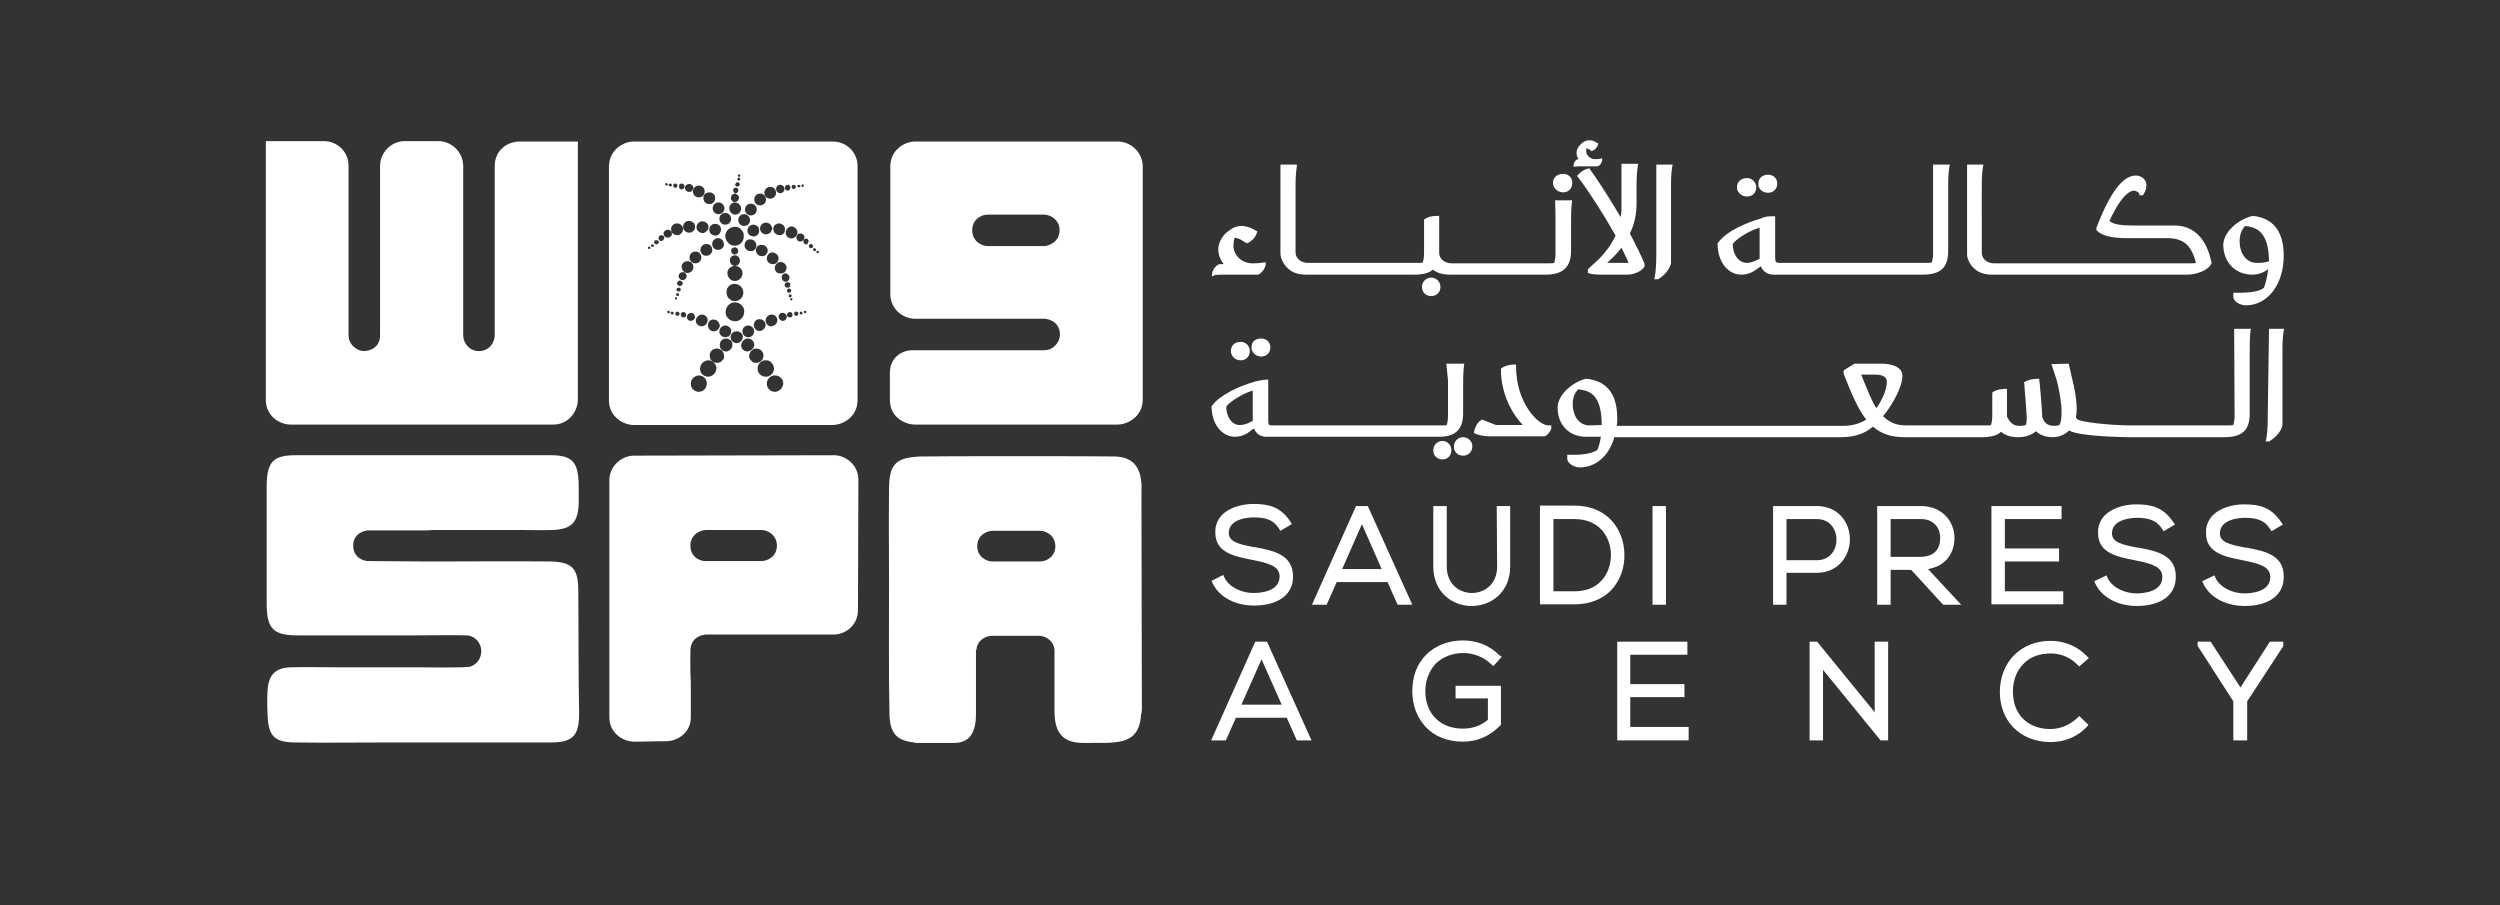
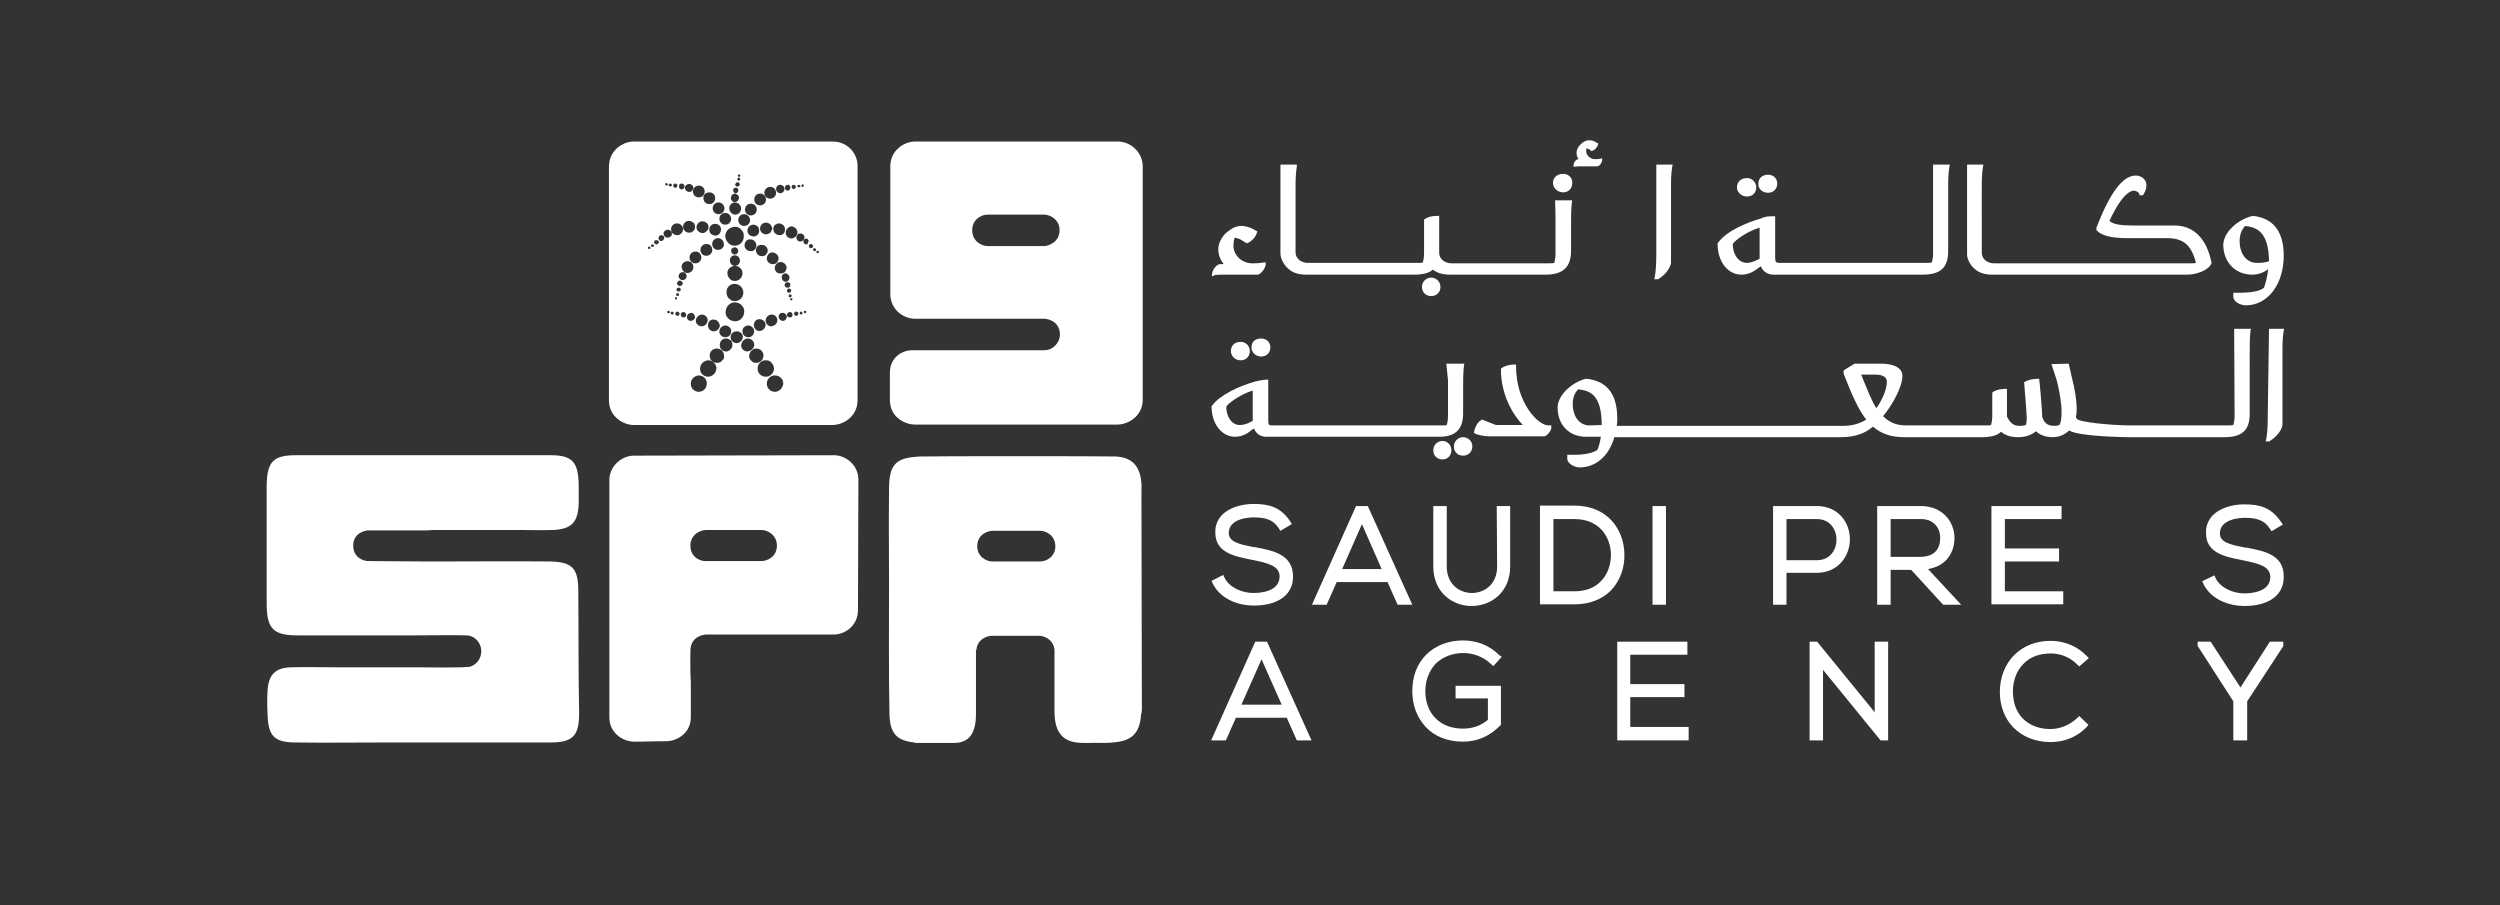
<svg xmlns="http://www.w3.org/2000/svg" version="1.1" id="Layer_1" x="0px" y="0px" viewBox="0 0 595.3 215.5" style="enable-background:new 0 0 595.3 215.5;" xml:space="preserve">
  <rect x="0" y="0" width="595.3" height="215.5" fill="#333333" stroke="none" />
  <style type="text/css">
	.st0{fill:#FFFFFF;}
</style>
  <g>
    <path class="st0" d="M293.1,83.6c0,1.2,1,2.2,2.3,2.2c1.3,0,2.2-0.9,2.2-2.2c0-1.2-0.9-2.2-2.2-2.2C294,81.4,293.1,82.3,293.1,83.6   z" />
    <path class="st0" d="M298,82.7c0,1.2,1,2.2,2.3,2.2c1.3,0,2.2-0.9,2.2-2.2c0-1.2-0.9-2.1-2.2-2.1C298.9,80.6,298,81.4,298,82.7z" />
    <path class="st0" d="M348.4,98.4v-6.3c0-1.5,0-3.3,0.2-5.1l0.1-0.4h-4.3l0.4,4v8.3c0,1-0.1,1.6-0.3,2.3c-0.2,0.1-0.6,0.1-1.5,0.1   h-40c-0.9,0-1-0.1-1-1.3v-9.6h-0.4c-1,0-2.8,0.5-2.9,0.5c-3.5,1-8.2,3.1-10.1,5.7l-0.1,0.1v0.1c0,4.1,2.4,7.2,5.6,7.2   c2,0,3.3-1.1,3.8-1.5l0.7-0.5c0.4,1.2,1.5,2,2.9,2h40.9C346.5,104.1,348.4,102.3,348.4,98.4z M298.3,93v7.2c-0.8,0.5-1.9,1-3.1,1   c-2.1,0-3.2-2.3-3.2-4.3C292.2,96.2,295.3,93.9,298.3,93z" />
    <path class="st0" d="M343.5,105c-1.2,0-2.2,0.9-2.2,2.2c0,1.3,0.9,2.2,2.2,2.2c1.2,0,2.1-0.9,2.1-2.2   C345.6,106,344.7,105,343.5,105z" />
    <path class="st0" d="M348.4,104.1c-1.2,0-2.2,1-2.2,2.2c0,1.3,0.9,2.2,2.2,2.2c1.2,0,2.2-0.9,2.2-2.2   C350.6,105.1,349.6,104.1,348.4,104.1z" />
    <path class="st0" d="M361,87.2v-0.4h-0.4c-1.1,0-2.3,0.3-3.1,0.9l-0.1,0.1v0.2c0,5.8,2.7,10.6,5.2,13.2h-6.4l-3.3-1.3l-0.1,0.1   c-0.8,0.3-1.6,1.6-1.8,2.9l0,0.2l0.2,0.1c0.7,0.4,2.2,0.7,3.7,0.7h12.8l0.1,0c0.8-0.3,1.5-1.3,1.6-2v-0.6h-0.7   C366.3,101.3,361,96,361,87.2z" />
    <path class="st0" d="M532.1,99c0,0.9-0.1,1.5-0.3,2.2c-0.4,0.1-1.2,0.1-1.5,0.1H507c-3.5,0-12-0.7-12.5-1.6l-0.2-0.5   c0.2-0.6,0.2-1.3,0.2-2.1c0-1.5-0.4-4.4-1.1-7l-0.8-3.5l-4.1,0.1l1.2,3.7l0.3,1.2c0.4,1.6,0.9,4.6,0.9,6.2c0,2.3-0.2,2.8-0.5,3.4   c-0.5,0.2-1,0.2-1.2,0.2c-1.3,0-2.1-0.4-2.6-1.4l-0.3-0.7c0-1.2-0.6-8.4-0.7-8.7l0-0.4l-0.4,0c-1.2,0-2.3,0.3-3,0.7L482,91l0,0.2   c0,0.1,0.6,7.2,0.6,8.2c0,0.4,0,1.3-0.2,1.8c-0.3,0.1-0.8,0.2-1.5,0.2c-1.2,0-2.1-0.4-3-2.2l0-6.6h-0.4c-0.6,0-2.1,0.1-3,0.8   l-0.1,0.1v5.4c0,0.9-0.1,1.6-0.3,2.3c-0.2,0.1-0.7,0.1-1.5,0.1h-18.7c-2.3,0-4-0.7-5.5-2.2c2.3-2.8,4.6-7,4.6-9.6   c0-1.8-1.9-2.9-5-2.9h-6.4l-2.6,1.6v0.6l0,0.2c2,5.1,3.6,8.7,5.4,10.9c-1.4,0.9-3.3,1.5-5.3,1.5h-54.1c0.1-0.7,0.1-1.2,0.1-1.8   c0-5.8-2.5-8.9-7.3-9.4l-0.1,0l-0.1,0c-3.2,0.8-6.7,3.8-6.7,6.9c0,4.1,2.8,6.9,6.7,6.9h3.6c-0.2,1.3-0.5,2.4-0.8,3.1   c-0.9,0.7-2.9,1.2-5.5,1.2h-1.7v0.9c0,1.2,1.7,2.1,3,2.1c3.8,0,7-2.8,8.2-7.2h54c3.1,0,5.6-0.8,7.6-2.5c2,1.7,4.3,2.5,7.4,2.5h18.5   c2.2,0,3.7-0.4,4.6-1.3c1,0.9,2.3,1.3,4.1,1.3c1.7,0,3.1-0.5,4.2-1.4c1,0.9,2.3,1.4,4,1.4c1.5,0,2.9-0.6,3.9-1.6   c2.4,1.5,13.9,1.6,14,1.6h23c4.2,0,6-1.7,6-5.5V83.8c0-1.6,0-3.3,0.2-5.1l0.1-0.4h-4L532.1,99z M446.5,89.2c1.9,0,2.8,0.6,2.8,1.7   c0,1.7-1,4.2-2.5,6.3c-1.1-1.7-2.1-4.3-3.3-7.2l-0.3-0.8L446.5,89.2L446.5,89.2z M381.4,101.2L381.4,101.2l-2.9,0.1   c-2.4,0-4-2.1-4-5.1c0-1.4,0.4-2.6,1.3-3.5C378.6,93,381.4,94,381.4,101.2z" />
    <path class="st0" d="M540.3,78.2L540,99c0,2.4-0.1,4.4-0.4,5.7l-0.1,0.4h0.9l0.1-0.1c1.2-0.7,2.8-2.3,3-3.8V83.8   c0-1.6,0-3.3,0.3-5.1l0.1-0.4H540.3z" />
    <path class="st0" d="M290.9,65.4h8.5c0.9,0,2-1.7,2-2.5v-0.4l-0.4,0c0,0-1.4,0.2-2.2,0.2H298c-2.4-0.1-4.3-2-4.3-4.2   c0-0.6,0.1-1.3,0.3-1.9c0.8,0.1,1.4,0.4,2,0.8l0.8,0.5l0.2,0c0.9-0.3,2-1.4,2.3-2.5l0.1-0.3l-1.1-0.6c-1-0.5-2-0.7-2.7-0.7   c-1.1,0-1.9,0.4-2.5,0.8l-0.4,0.3c-1.5,0.9-2.6,2.8-2.6,4.5c0,1.3,0.5,2.5,1.3,3.5h-0.9c-0.8,0-1.9,1.4-1.9,2.5v0.4l0.4-0.1   C288.8,65.5,289.8,65.4,290.9,65.4z" />
    <path class="st0" d="M306.9,64.1c1,0.9,2.4,1.3,4.2,1.3h25.6c2.2,0,3.6-0.4,4.5-1.2c1,0.8,2.3,1.2,4.2,1.2H368   c4.2,0,6.1-1.8,6.1-5.7v-6.4c0-1.5,0-3.4,0.2-5.2l0.1-0.4h-4.1l0.1,4v8.5c0,1-0.1,1.7-0.3,2.4c-0.3,0.1-0.8,0.1-1.5,0.1h-23   c-0.9,0-2.8-0.5-2.9-2.5v-8.8h-0.4c-1.4,0-2.4,0.3-3.1,0.8l-0.1,0.1v7.8c0,1-0.1,1.7-0.3,2.4c-0.3,0.1-0.8,0.1-1.5,0.1h-25.9   c-0.9,0-2.8-0.5-2.9-2.5V44.8c0-1.6,0-3.4,0.3-5.2l0-0.4h-3.9l0,21.1C304.9,62.4,306.8,64.1,306.9,64.1z" />
    <path class="st0" d="M338.6,68.3c0,1.3,0.9,2.2,2.2,2.2c1.3,0,2.2-0.9,2.2-2.2c0-1.2-1-2.2-2.2-2.2   C339.6,66.1,338.6,67.1,338.6,68.3z" />
    <path class="st0" d="M372.2,45.8c1.3,0,2.2-0.9,2.2-2.3c0-1.2-0.9-2.1-2.2-2.1c-1.4,0-2.4,0.9-2.4,2.1   C369.8,44.8,370.9,45.8,372.2,45.8z" />
    <path class="st0" d="M376,39.6h4.3c0.6,0,1.2-0.9,1.2-1.5v-0.4l-0.4,0.1c0,0-0.7,0.1-1,0.1h-0.3c-1.1,0-2.1-0.9-2.1-1.9   c0-0.2,0-0.5,0.1-0.7c0.3,0.1,0.5,0.2,0.7,0.3l0.5,0.4l0.2-0.1c0.6-0.2,1.1-0.8,1.3-1.4l0.1-0.3l-0.7-0.4c-0.5-0.3-1-0.4-1.5-0.4   c-0.5,0-1,0.2-1.3,0.4l-0.3,0.2c-0.8,0.6-1.4,1.5-1.4,2.4c0,0.6,0.2,1.1,0.5,1.5h-0.1c-0.5,0-1.1,0.8-1.1,1.4v0.4l0.4,0   C375,39.7,375.5,39.6,376,39.6z" />
-     <path class="st0" d="M387.6,65.4c1.7,0,3.7-1.1,4-2l0-0.4l0-0.2c-0.8-1.9-1.9-4.2-3.5-7.2c1.1-2.2,1.6-4.6,1.6-7.3v-4.8   c0-1.2,0.1-2.8,0.3-4l0.1-0.5h-4l0,10.3c0,0.8,0,1.6-0.2,2.4c-2.4-4.1-5-8.2-7.3-11.4l-0.1-0.2l-0.2,0c-1,0.2-1.8,0.7-2.6,1.6   l-0.2,0.2l0.2,0.2c2.8,3.7,6.2,9,9,14c-1,2.1-2.4,4.1-4.4,6l-2.2,2V65l0.3,0.1c1,0.3,2.1,0.3,3.7,0.3H387.6z M382.7,62.6   c1.3-1.2,2.5-2.4,3.4-3.6c0.7,1.3,1.2,2.5,1.7,3.6h-4.5C383.1,62.6,382.9,62.6,382.7,62.6z" />
    <path class="st0" d="M394.8,66.5c1.3-0.7,2.8-2.3,3.1-3.8V44.8c0-1.6,0-3.4,0.3-5.2l0.1-0.4h-3.9l0,21.1c0,2.3-0.1,4.4-0.4,5.8   l-0.1,0.4L394.8,66.5L394.8,66.5z" />
    <path class="st0" d="M414.7,65.4c1.8,0,3.1-0.9,3.9-1.5l0.7-0.5c0.4,1.2,1.6,2,3,2h35.5c4.3,0,6.1-1.7,6.1-5.6v-15   c0-1.6,0-3.4,0.3-5.2l0.1-0.4h-4l0,21.1c0,0.9-0.1,1.5-0.3,2.2c-0.4,0.1-1.2,0.1-1.5,0.1h-34.7c-0.9,0-1.1-0.2-1.1-1.3v-9.8h-0.4   c-1,0-2,0-2.9,0.5c-3.6,1-8.4,3.1-10.3,5.8L409,58v0.1C409,62.3,411.4,65.4,414.7,65.4z M412.6,58.2c0.2-0.8,3.4-3.1,6.4-4v7.4   c-0.8,0.4-1.9,1-3.1,1C413.7,62.5,412.6,60.2,412.6,58.2z" />
    <path class="st0" d="M421,45.9c1.3,0,2.2-0.9,2.2-2.2c0-1.2-0.9-2.1-2.2-2.1c-1.4,0-2.3,0.9-2.3,2.1   C418.6,44.9,419.6,45.9,421,45.9z" />
    <path class="st0" d="M416,46.8c1.3,0,2.2-0.9,2.2-2.2c0-1.2-1-2.2-2.2-2.2c-1.4,0-2.4,0.9-2.4,2.2C413.6,45.8,414.7,46.8,416,46.8z   " />
    <path class="st0" d="M470.3,64.1c1,0.9,2.4,1.3,4.2,1.3h46.3c2.3,0,5.2-1.1,5.8-2.7l0-0.1l0-0.1c-1.5-7.3-5.7-8.8-8.8-8.8h-9.4   c-3.3,0-5.1-0.2-6.1-1.1c3.1-6.7,5.2-7.2,5.8-7.2c0.6,0,1.2,0.4,1.3,0.8l0.1,0.3h0.8l0.1-0.2c0.5-0.8,0.7-1.4,0.7-2.3   c0-1.2-1.2-2.2-2.5-2.2c-3.1,0-6.1,3.9-9.4,12.4l0,0.6l0.1,0.1c1.1,1.2,3.5,1.8,7,1.8h9.6c4,0,5.9,1.6,7,5.9   c-0.3,0.1-0.6,0.1-1.1,0.1h-47c-1,0-2.8-0.5-2.9-2.5V44.8c0-1.6,0-3.4,0.3-5.2l0.1-0.4h-3.9v0.4c0,0,0,2.2,0,3.7v17.1   C468.3,62.4,470.2,64.1,470.3,64.1z" />
    <path class="st0" d="M536.3,65.4c1.3,0,2.6-0.4,3.8-1.3c-0.2,1.7-0.6,3.4-1,4.4c-0.9,0.8-2.9,1.2-5.6,1.2h-1.7v0.9   c0,1.3,1.7,2.1,3,2.1c5.2,0,9-5,9-11.8c0-5.8-2.5-9-7.4-9.5l-0.1,0l-0.2,0.1c-3.2,0.8-6.7,3.8-6.7,6.9   C529.5,62.5,532.3,65.4,536.3,65.4z M533.3,57.4c0-1.4,0.4-2.6,1.3-3.6c2.7,0.3,5.6,1.3,5.7,8.4c-0.8,0.3-1.7,0.4-2.9,0.4   C535,62.6,533.3,60.5,533.3,57.4z" />
  </g>
  <path class="st0" d="M298.4,141.2c-2.5,0-5.6-1.2-6.8-3.6l-0.3-0.7l-2.8,1.4l0.3,0.7c1.9,3.8,6.3,5.2,9.7,5.2c5.9,0,9.4-2.6,9.4-6.9  c0-5.3-4.8-6.2-9-7l-0.2,0c-3.8-0.7-6.1-1.3-6.1-3.4c0-3.6,5.3-3.7,5.9-3.7c2.7,0,4.7,0.5,6,2.6l0.4,0.6l2.7-1.6l-0.4-0.7  c-2.3-3.4-5.1-4.1-8.7-4.1c-3.1,0-5.9,1-7.5,2.6c-1.1,1.2-1.7,2.6-1.6,4.3c0,4.7,4.6,5.6,8.7,6.4c4,0.8,6.6,1.5,6.6,4  C304.6,140.9,300.2,141.2,298.4,141.2z" />
  <path class="st0" d="M325.7,120.5h-2.8L312.4,144h3.5l2.4-5.4h12.1l2.4,5.4h3.5L325.7,120.5z M319.6,135.5l4.7-10.7l4.7,10.7H319.6z  " />
  <path class="st0" d="M298.9,152.8l-10.5,23.5h3.5l2.4-5.4h12.1l2.4,5.4h3.5l-10.6-23.5H298.9z M295.6,167.8l4.8-10.8l4.8,10.8H295.6  z" />
  <path class="st0" d="M348.5,155.5c2.4,0,4.9,1,6.5,2.6l0.6,0.5l2-2.2L357,156c-2.3-2.3-5.3-3.5-8.6-3.5c-3.5,0-6.6,1.2-8.8,3.4  c-2.2,2.2-3.3,5.2-3.3,8.7c0,3.3,1.1,6.2,3.1,8.4c2.2,2.4,5.3,3.6,9,3.6c3.4,0,6.3-1.3,8.8-3.8l0.2-0.2v-9.3h-10.8v3h7.7v5.1  c-1.6,1.4-3.7,2.1-5.9,2.1c-2.8,0-5.1-0.9-6.7-2.6c-1.5-1.6-2.3-3.8-2.3-6.3c0-2.6,0.9-4.9,2.5-6.6  C343.6,156.4,345.8,155.5,348.5,155.5z" />
  <polygon class="st0" points="388.2,166 401.1,166 401.1,162.9 388.2,162.9 388.2,155.9 401.8,155.9 401.8,152.8 385.1,152.8   385.1,176.3 402.1,176.3 402.1,173.1 388.2,173.1 " />
  <polygon class="st0" points="446.4,169.6 432.7,152.8 430.9,152.8 430.9,176.3 434.1,176.3 434.1,159.5 447.8,176.3 449.6,176.3   449.6,152.8 446.4,152.8 " />
  <path class="st0" d="M488.3,155.6c2.4,0,4.6,0.9,6.3,2.6l0.5,0.5l2.3-2l-0.6-0.6c-2.3-2.3-5.3-3.5-8.5-3.5c-3.5,0-6.5,1.2-8.7,3.4  c-2.2,2.2-3.4,5.4-3.4,8.8c0,3.2,1.1,6.2,3.1,8.3c2.2,2.3,5.3,3.6,9,3.6c3.2,0,6.3-1.2,8.5-3.5l0.5-0.6l-2.2-2.1l-0.5,0.5  c-1.7,1.6-4,2.6-6.4,2.6c-4.1,0-8.8-2.3-8.9-8.9c0-2.6,0.9-5,2.5-6.6C483.4,156.4,485.7,155.6,488.3,155.6z" />
  <polygon class="st0" points="540.5,152.8 533.5,163.7 526.4,152.8 523.3,152.8 523.3,153.8 531.8,167 531.8,176.3 535.1,176.3   535.1,167 543.6,154 543.7,153.8 543.7,152.8 " />
  <path class="st0" d="M356.5,134.9c0,4.3-3.1,6.3-6,6.3c-2.9,0-6-2-6-6.3v-14.4h-3.2v14.4c0,6.2,4.6,9.4,9.1,9.4  c4.6,0,9.2-3.2,9.2-9.4v-14.4h-3.2L356.5,134.9L356.5,134.9z" />
  <path class="st0" d="M386.8,131.9c-0.1-5.7-3.9-11.5-11.9-11.5h-8.2v23.5h8.2c3.5,0,6.5-1.1,8.7-3.3  C385.7,138.4,386.9,135.3,386.8,131.9z M374.9,140.8h-5v-17.2h5c5.9,0,8.6,4.2,8.7,8.4c0,2.5-0.8,4.8-2.4,6.4  C379.7,140,377.5,140.8,374.9,140.8z" />
  <rect x="393.5" y="120.5" class="st0" width="3.2" height="23.5" />
  <path class="st0" d="M440.5,128.4c0-3.9-2.7-7.9-7.9-7.9h-10.4v23.5h3.2v-7.6h7.2C437.7,136.4,440.5,132.4,440.5,128.4z   M425.4,123.6h7.2c3.2,0,4.7,2.5,4.7,4.9c0,1.3-0.4,2.5-1.2,3.4c-0.8,1-2.1,1.5-3.5,1.5h-7.2L425.4,123.6L425.4,123.6z" />
  <path class="st0" d="M463.4,133.4c1.3-1.4,2-3.2,2-5.3c0-3.8-2.8-7.6-8-7.6H447V144h3.2v-8.3h4.9l7.6,8.3h4.3l-7.9-8.5  C460.9,135.2,462.3,134.5,463.4,133.4z M450.2,123.6h7.2c1.4,0,2.5,0.4,3.4,1.3c0.8,0.8,1.2,2,1.2,3.2c0,2.1-0.9,4.5-4.8,4.5h-7  V123.6z" />
  <polygon class="st0" points="491.3,140.8 477.4,140.8 477.4,133.7 490.3,133.7 490.3,130.6 477.4,130.6 477.4,123.6 490.9,123.6   490.9,120.5 474.2,120.5 474.2,143.9 491.3,143.9 " />
-   <path class="st0" d="M509.2,130.4l-0.2,0c-3.8-0.7-6.1-1.3-6.1-3.4c0-3.6,5.3-3.7,5.9-3.7c2.6,0,4.7,0.5,6,2.6l0.4,0.6l2.7-1.6  l-0.5-0.7c-2.3-3.4-5.1-4.1-8.7-4.1c-3.1,0-5.9,1-7.5,2.6c-1.1,1.2-1.7,2.6-1.6,4.3c0,4.7,4.6,5.6,8.7,6.4c4,0.8,6.6,1.5,6.6,4  c0,3.5-4.4,3.9-6.2,3.9c-2.5,0-5.6-1.2-6.8-3.6l-0.3-0.7l-2.9,1.4l0.3,0.7c1.9,3.8,6.3,5.2,9.7,5.2c5.9,0,9.4-2.6,9.4-6.9  C518.2,132.1,513.4,131.2,509.2,130.4z" />
  <path class="st0" d="M534.9,130.4l-0.2,0c-3.8-0.7-6.1-1.3-6.1-3.4c0-3.6,5.3-3.7,5.9-3.7c2.7,0,4.7,0.5,6,2.6l0.4,0.6l2.7-1.6  l-0.5-0.7c-2.3-3.4-5.1-4.1-8.7-4.1c-3.1,0-5.9,1-7.5,2.6c-1.1,1.2-1.7,2.6-1.6,4.3c0,4.7,4.6,5.6,8.7,6.4c4,0.8,6.6,1.5,6.6,4  c0,3.5-4.4,3.9-6.2,3.9c-2.5,0-5.6-1.2-6.8-3.6l-0.3-0.7l-2.9,1.4l0.3,0.7c1.9,3.8,6.3,5.2,9.7,5.2c5.9,0,9.4-2.6,9.4-6.9  C543.9,132.1,539.2,131.2,534.9,130.4z" />
-   <path class="st0" d="M137.6,33.7c0,0-11.9,0-13.9,0c-2.7,0-5.9,1.9-5.9,5.9c0,10,0,39.4,0,40.3c0,1.3-1,3.7-3.8,3.7  c-2.2,0-3.7-1.9-3.7-3.7c0-1.2,0-30.1,0-40.3c0-3.7-3.1-6-5.9-6c-2,0-5.9,0-8,0c-3.3,0-5.9,2.8-5.9,5.9c0,6,0,35.5,0,40.4  c0,2.6-2.1,3.7-3.9,3.7c-1.2,0-3.6-1.2-3.6-3.8c0-1.1,0-30.4,0-40.3c0-3.6-2.9-5.9-5.9-5.9c-4.2,0-13.8,0-13.8,0s0,60,0,61.6  c0,3.9,3.3,5.9,5.9,5.9c0.7,0,54.6,0,62.5,0c3.9,0,5.9-3.4,5.9-5.9C137.6,94.2,137.6,33.7,137.6,33.7z" />
  <path class="st0" d="M248.6,83.4c-0.8,0-29.1,0-31.4,0c-2.6,0-5.3,1.9-5.3,5.3c0,1.8,0,4.7,0,6.5c0,4.4,3.9,5.9,5.9,5.9  c14.6,0,33.7,0,48.3,0c2.6,0,6-2.1,6-5.9c0-9,0-46.5,0-55.6c0-3.2-2.7-5.9-6-5.9c-14.7,0-33.5,0-48.2,0c-2.6,0-5.9,2.1-5.9,5.9  c0,5.9,0,26.1,0,30.4c0,3.6,3,5.9,5.9,5.9c6.8,0,30.8,0,30.8,0s3.7,0.1,3.7,3.9C252.3,81.5,250.9,83.4,248.6,83.4z M248.6,58.6  c-0.8,0-12.2,0-13.4,0c-1.4,0-3.7-1.1-3.7-3.8c0-2.5,2.1-3.7,3.7-3.7c2.6,0,12.6,0,13.4,0c1.5,0,3.7,1.2,3.7,3.7  C252.3,57.8,249.5,58.6,248.6,58.6z" />
  <path class="st0" d="M164.4,155c0-3.8,3.7-3.9,3.7-3.9s23.7,0,30.4,0c2.9,0,5.8-2.3,5.8-5.8c0-4.2,0.1-25.2,0.1-31  c0-3.8-3.2-5.9-5.8-5.9c-14.6,0-33.1,0.1-47.6,0.1c-3.2,0-5.9,2.7-5.9,5.8c0,9,0,47.7,0,56.5c0,3.8,3.3,5.8,5.9,5.8  c14.4,0-6.7-0.1,7.7-0.1c2,0,5.8-1.5,5.8-5.8c0-1.8,0-6.3,0-8.1C164.3,159.2,164.4,156.7,164.4,155z M164.4,129.9  c0-2.5,2.2-3.7,3.8-3.7c0.8,0,10.5,0,13.1,0c1.6,0,3.7,1.3,3.7,3.7c0,2.7-2.3,3.7-3.7,3.7c-1.1,0-12.3,0-13.2,0  C167.2,133.7,164.4,133,164.4,129.9z" />
  <path class="st0" d="M198.3,33.7c-14.8,0-32.6,0-47.4,0c-2.6,0-5.9,2.1-5.9,6c0,5.9,0,53.8,0,55.6c0,4,3.5,5.9,5.9,5.9  c14.6,0,32.7,0,47.3,0c2.6,0,6-2,6-5.9c0-9,0-46.5,0-55.7C204.3,36.7,201.9,33.7,198.3,33.7z M191.1,43.9c0.2,0,0.3,0.1,0.3,0.3  s-0.1,0.3-0.3,0.3c-0.2,0-0.3-0.1-0.3-0.3C190.9,44,191,43.9,191.1,43.9z M190.2,44c0.2,0,0.4,0.2,0.4,0.3c0,0.2-0.2,0.3-0.4,0.3  c-0.2,0-0.4-0.2-0.4-0.3C189.9,44.2,190.1,44,190.2,44z M189,44c0.3,0,0.5,0.2,0.5,0.5c0,0.3-0.2,0.5-0.5,0.5  c-0.3,0-0.5-0.2-0.5-0.5C188.5,44.2,188.7,44,189,44z M189.5,54.4c0.3,0.3,0.4,0.7,0.4,1c0,0.4-0.2,0.7-0.5,1  c-0.3,0.2-0.6,0.4-0.9,0.4c-0.4,0-0.8-0.2-1.1-0.5c-0.2-0.3-0.4-0.7-0.3-1c0-0.4,0.2-0.7,0.5-1c0.2-0.2,0.6-0.4,0.9-0.4  C188.8,53.9,189.2,54.1,189.5,54.4z M188.4,71C188.4,71,188.4,71,188.4,71c0.2,0,0.3,0.1,0.3,0.2v0c0,0.2-0.1,0.3-0.3,0.3  c0,0,0,0,0,0c-0.1,0-0.3-0.1-0.3-0.2C188.1,71.2,188.2,71.1,188.4,71z M187.8,70.5c0-0.1,0-0.2,0.1-0.3c0.1-0.1,0.1-0.1,0.2-0.1  c0.2,0,0.4,0.1,0.4,0.3c0,0.1,0,0.2-0.1,0.3c-0.1,0.1-0.1,0.1-0.2,0.1c0,0,0,0,0,0C187.9,70.8,187.8,70.7,187.8,70.5z M171.3,55.7  c-0.3,0.3-0.6,0.4-1,0.4c-0.4,0-0.7-0.2-1-0.4c-0.3-0.3-0.4-0.6-0.4-1c0-0.4,0.1-0.7,0.4-1c0.3-0.3,0.6-0.4,1-0.4  c0.4,0,0.7,0.1,1,0.4c0.3,0.3,0.4,0.6,0.4,1C171.7,55,171.5,55.4,171.3,55.7z M172.1,57.3c0.2,0.3,0.3,0.7,0.3,1  c-0.1,0.7-0.7,1.2-1.4,1.2c-0.1,0-0.1,0-0.2,0c-0.8-0.1-1.3-0.8-1.2-1.6c0.1-0.7,0.7-1.2,1.4-1.2c0.1,0,0.1,0,0.2,0  C171.5,56.8,171.9,57,172.1,57.3z M169.6,59.7c-0.1,0.7-0.7,1.2-1.4,1.2c-0.1,0-0.1,0-0.2,0c-0.8-0.1-1.3-0.8-1.2-1.6  c0.1-0.7,0.7-1.2,1.4-1.2c0.1,0,0.1,0,0.2,0C169.2,58.2,169.7,58.9,169.6,59.7z M168.3,55c-0.3,0.3-0.6,0.5-1,0.5  c-0.4,0-0.7-0.2-1-0.4c-0.6-0.5-0.6-1.4,0-2c0.3-0.3,0.6-0.4,1-0.4c0.4,0,0.7,0.2,1,0.4C168.8,53.6,168.9,54.5,168.3,55z M167,61.5  c-0.1,0.7-0.7,1.2-1.4,1.2c-0.1,0-0.1,0-0.2,0c-0.8-0.1-1.3-0.8-1.2-1.6c0.1-0.7,0.7-1.2,1.4-1.2c0.1,0,0.1,0,0.2,0  C166.6,60,167.1,60.8,167,61.5z M167.2,74.9c0.8,0.1,1.4,0.7,1.3,1.5c-0.1,0.7-0.7,1.3-1.4,1.3c0,0-0.1,0-0.1,0  c-0.8-0.1-1.4-0.7-1.3-1.5C165.8,75.5,166.5,74.9,167.2,74.9z M170,76.1c0.4,0,0.7,0.2,1,0.5c0.2,0.3,0.4,0.6,0.4,1  c-0.1,0.7-0.7,1.3-1.4,1.3c0,0-0.1,0-0.1,0c-0.4,0-0.7-0.2-1-0.5c-0.2-0.3-0.4-0.7-0.3-1C168.6,76.6,169.2,76,170,76.1z M172.8,77.5  c0.8,0.1,1.4,0.7,1.3,1.5c0,0.8-0.7,1.3-1.4,1.3c0,0,0,0-0.1,0c-0.8-0.1-1.4-0.7-1.3-1.5C171.4,78.1,172,77.5,172.8,77.5z   M173.3,75.7c-0.4-0.4-0.6-1-0.5-1.6c0.1-1.2,1.1-2.2,2.4-2.1c0.6,0.1,1.1,0.3,1.5,0.8c0.4,0.4,0.6,1,0.5,1.6  c-0.1,1.2-1,2.1-2.2,2.1c0,0-0.1,0-0.1,0C174.2,76.4,173.7,76.2,173.3,75.7z M175,60.8c0.7,0,1.2,0.6,1.2,1.3c0,0.7-0.6,1.2-1.2,1.2  c0,0-0.1,0-0.1,0c-0.3,0-0.6-0.2-0.8-0.4c-0.2-0.2-0.3-0.6-0.3-0.9C173.8,61.3,174.3,60.8,175,60.8z M174.1,59.7  c0-0.5,0.4-0.8,0.9-0.8c0.2,0,0.4,0.1,0.6,0.3c0.1,0.2,0.2,0.4,0.2,0.6c0,0.4-0.4,0.8-0.8,0.8c0,0,0,0-0.1,0c-0.2,0-0.4-0.1-0.6-0.3  C174.2,60.2,174.1,60,174.1,59.7z M175.1,63.3c1,0.1,1.8,0.9,1.7,1.9c-0.1,1-0.9,1.7-1.8,1.7c0,0-0.1,0-0.1,0  c-0.5,0-0.9-0.2-1.2-0.6c-0.3-0.3-0.5-0.8-0.5-1.3C173.2,64,174.1,63.3,175.1,63.3z M175.1,67.6c1.1,0.1,2,1.1,1.9,2.2  c-0.1,1.1-0.9,1.9-2,1.9c0,0-0.1,0-0.1,0c-0.6,0-1-0.3-1.4-0.7c-0.4-0.4-0.5-0.9-0.5-1.5C173,68.4,173.9,67.5,175.1,67.6z   M174.9,58.5c0,0-0.1,0-0.1,0c-0.6,0-1.1-0.3-1.5-0.8c-0.4-0.4-0.6-1-0.6-1.6c0.1-1.2,1.1-2.1,2.4-2.1c0.6,0,1.1,0.3,1.5,0.8  c0.4,0.4,0.6,1,0.5,1.6C177.1,57.6,176.1,58.5,174.9,58.5z M178.1,77.5C178.1,77.5,178.1,77.5,178.1,77.5c0.8,0,1.4,0.6,1.5,1.3  c0,0.8-0.6,1.5-1.3,1.5c0,0-0.1,0-0.1,0c-0.8,0-1.4-0.6-1.4-1.3C176.7,78.2,177.3,77.6,178.1,77.5z M185.4,61.4c0,0.4-0.1,0.7-0.3,1  c-0.2,0.3-0.6,0.5-0.9,0.5c-0.1,0-0.1,0-0.2,0c-0.7,0-1.3-0.5-1.4-1.2c-0.1-0.8,0.5-1.5,1.2-1.6c0.1,0,0.1,0,0.2,0  C184.7,60.2,185.3,60.7,185.4,61.4z M184.6,53.5c0.3-0.2,0.6-0.3,0.9-0.3c0.4,0,0.8,0.2,1.1,0.5c0.5,0.6,0.4,1.5-0.1,2  c-0.2,0.2-0.6,0.3-0.9,0.3c-0.4,0-0.8-0.2-1.1-0.5C184,54.9,184,54,184.6,53.5z M183.3,55.5c-0.3,0.2-0.6,0.3-0.9,0.3  c-0.4,0-0.8-0.2-1.1-0.5c-0.2-0.3-0.4-0.7-0.3-1c0-0.4,0.2-0.7,0.5-1c0.3-0.2,0.6-0.3,0.9-0.3c0.4,0,0.8,0.2,1.1,0.5  c0.2,0.3,0.4,0.7,0.4,1C183.7,54.9,183.6,55.3,183.3,55.5z M181.3,58.3c0,0,0.1,0,0.1,0c0.7,0,1.3,0.5,1.4,1.2  c0.1,0.4-0.1,0.7-0.3,1c-0.2,0.3-0.6,0.5-0.9,0.5c-0.1,0-0.1,0-0.2,0c-0.7,0-1.3-0.5-1.4-1.3c0-0.4,0.1-0.7,0.3-1  C180.5,58.5,180.9,58.3,181.3,58.3z M180.3,56c-0.2,0.2-0.6,0.3-0.9,0.3c-0.4,0-0.8-0.2-1.1-0.5c-0.2-0.3-0.4-0.7-0.3-1  c0-0.4,0.2-0.7,0.5-1c0.3-0.2,0.6-0.3,0.9-0.3c0.4,0,0.8,0.2,1.1,0.5C180.9,54.6,180.9,55.5,180.3,56z M178.5,57c0.1,0,0.1,0,0.2,0  c0.7,0,1.3,0.5,1.4,1.3c0.1,0.8-0.5,1.5-1.2,1.5c-0.1,0-0.1,0-0.2,0c-0.7,0-1.3-0.5-1.4-1.2C177.2,57.7,177.8,57,178.5,57z   M179.5,77.5c0-0.4,0.1-0.7,0.3-1c0.2-0.3,0.6-0.5,1-0.5c0,0,0.1,0,0.1,0c0.7,0,1.4,0.6,1.4,1.3c0,0.4-0.1,0.7-0.4,1  c-0.2,0.3-0.6,0.5-1,0.5c0,0-0.1,0-0.1,0C180.2,78.9,179.6,78.3,179.5,77.5z M182.3,76.4c0-0.8,0.6-1.4,1.3-1.5c0,0,0.1,0,0.1,0  c0.8,0,1.4,0.6,1.4,1.3c0,0.4-0.1,0.7-0.4,1c-0.2,0.3-0.6,0.4-1,0.5c0,0,0,0-0.1,0C183,77.7,182.4,77.2,182.3,76.4z M184.5,64  c-0.1-0.8,0.5-1.5,1.2-1.6c0.8-0.1,1.5,0.5,1.6,1.2c0,0.4-0.1,0.7-0.3,1c-0.2,0.3-0.6,0.5-0.9,0.5c-0.1,0-0.1,0-0.2,0  C185.2,65.2,184.6,64.7,184.5,64z M186.9,65.1c0,0,0.1,0,0.1,0c0.5,0,0.9,0.4,1,0.9c0,0.3-0.1,0.5-0.2,0.7c-0.1,0.2-0.4,0.3-0.6,0.4  c0,0-0.1,0-0.1,0c-0.5,0-0.9-0.4-0.9-0.9C186,65.7,186.4,65.2,186.9,65.1z M187.5,67.2C187.5,67.2,187.6,67.2,187.5,67.2  c0.4,0,0.7,0.2,0.7,0.6c0,0.4-0.2,0.7-0.6,0.7c0,0-0.1,0-0.1,0c-0.3,0-0.6-0.2-0.7-0.6C186.9,67.5,187.1,67.2,187.5,67.2z M187.6,44  c0.4,0,0.6,0.3,0.6,0.7c0,0.4-0.3,0.7-0.6,0.7c-0.4,0-0.7-0.3-0.7-0.7C186.9,44.3,187.2,44,187.6,44z M185.8,44c0.5,0,1,0.4,1,1  c0,0.5-0.4,1-1,1c-0.5,0-1-0.4-1-1C184.8,44.5,185.2,44,185.8,44z M183.4,44.5c0.8,0,1.4,0.6,1.4,1.4c0,0.8-0.6,1.4-1.4,1.4  c-0.8,0-1.4-0.6-1.4-1.4C182,45.1,182.7,44.5,183.4,44.5z M181,46.1c0.8,0,1.4,0.6,1.4,1.4c0,0.8-0.6,1.4-1.4,1.4  c-0.8,0-1.4-0.6-1.4-1.4C179.6,46.7,180.2,46.1,181,46.1z M178.8,48.5c0.8,0,1.4,0.6,1.4,1.4c0,0.8-0.6,1.4-1.4,1.4  c-0.8,0-1.4-0.6-1.4-1.4C177.4,49.1,178,48.5,178.8,48.5z M178.6,52.4c0,0.8-0.6,1.4-1.4,1.4s-1.4-0.6-1.4-1.4  c0-0.8,0.6-1.4,1.4-1.4C177.9,51,178.6,51.6,178.6,52.4z M176,41.5C176,41.5,176,41.5,176,41.5c0.2,0.1,0.3,0.2,0.3,0.4  c0,0.1-0.1,0.2-0.3,0.2c-0.1,0-0.1,0-0.1,0c-0.1,0-0.1-0.1-0.2-0.2c0-0.1,0-0.1,0-0.2C175.8,41.6,175.9,41.5,176,41.5z M175.9,42.3  c0.1,0,0.1,0,0.1,0c0.1,0,0.2,0.1,0.2,0.2c0.1,0.1,0.1,0.2,0,0.3c0,0.2-0.2,0.2-0.3,0.2c0,0-0.1,0-0.1,0c-0.1,0-0.2-0.1-0.2-0.2  c0-0.1,0-0.2,0-0.3C175.6,42.4,175.7,42.3,175.9,42.3z M175.1,43.8c0.1-0.2,0.3-0.4,0.5-0.4c0.1,0,0.1,0,0.2,0  c0.1,0,0.2,0.1,0.3,0.3c0.1,0.1,0.1,0.2,0,0.4c-0.1,0.2-0.2,0.3-0.5,0.3c-0.1,0-0.1,0-0.2,0C175.1,44.3,175,44,175.1,43.8z   M174.6,45.1c0.1-0.3,0.3-0.4,0.6-0.4c0.1,0,0.1,0,0.2,0c0.3,0.1,0.5,0.5,0.4,0.8c-0.1,0.3-0.3,0.5-0.6,0.5c-0.1,0-0.1,0-0.2,0  C174.7,45.8,174.5,45.5,174.6,45.1z M174.1,46.8c0.1-0.4,0.5-0.7,0.9-0.7c0.1,0,0.2,0,0.3,0.1c0.2,0.1,0.4,0.2,0.6,0.5  c0.1,0.2,0.1,0.5,0,0.7c-0.1,0.4-0.5,0.7-0.9,0.7c-0.1,0-0.2,0-0.3,0c-0.2-0.1-0.4-0.3-0.6-0.5C174,47.3,174,47.1,174.1,46.8z   M173.7,49.2c0.2-0.6,0.7-1,1.3-1c0.2,0,0.3,0,0.5,0.1c0.4,0.1,0.6,0.4,0.8,0.7c0.2,0.3,0.2,0.7,0.1,1.1c-0.2,0.6-0.7,1-1.3,1  c-0.2,0-0.3,0-0.5-0.1C173.9,50.7,173.5,49.9,173.7,49.2z M174.1,52.1c0,0.8-0.6,1.4-1.4,1.4s-1.4-0.6-1.4-1.4  c0-0.8,0.6-1.4,1.4-1.4S174.1,51.4,174.1,52.1z M172.5,49.6c0,0.8-0.6,1.4-1.4,1.4c-0.8,0-1.4-0.6-1.4-1.4s0.6-1.4,1.4-1.4  C171.8,48.2,172.5,48.8,172.5,49.6z M168.9,45.8c0.8,0,1.4,0.6,1.4,1.4c0,0.8-0.6,1.4-1.4,1.4s-1.4-0.6-1.4-1.4  C167.4,46.4,168.1,45.8,168.9,45.8z M166.4,44.2c0.8,0,1.4,0.6,1.4,1.4c0,0.8-0.6,1.4-1.4,1.4c-0.8,0-1.4-0.6-1.4-1.4  C165,44.8,165.6,44.2,166.4,44.2z M164.1,43.8c0.5,0,1,0.4,1,0.9c0,0.5-0.4,1-1,1c-0.5,0-1-0.4-1-1  C163.1,44.2,163.6,43.8,164.1,43.8z M164.1,52.6c0.4,0,0.7,0.2,1,0.4c0.3,0.3,0.4,0.6,0.4,1c0,0.4-0.1,0.7-0.4,1  c-0.3,0.3-0.6,0.4-1,0.4c-0.4,0-0.7-0.1-1-0.4c-0.6-0.5-0.6-1.5,0-2C163.3,52.7,163.7,52.6,164.1,52.6z M162.3,43.7  c0.4,0,0.7,0.3,0.7,0.7c0,0.4-0.3,0.7-0.7,0.7s-0.6-0.3-0.6-0.7C161.6,44,161.9,43.7,162.3,43.7z M160.8,43.7c0.3,0,0.5,0.2,0.5,0.5  c0,0.3-0.2,0.5-0.5,0.5c-0.3,0-0.5-0.2-0.5-0.5C160.3,43.9,160.6,43.7,160.8,43.7z M161.2,53.2c0.4,0,0.7,0.1,1,0.4  c0.6,0.5,0.6,1.4,0,2c-0.3,0.3-0.6,0.4-1,0.4s-0.7-0.2-1-0.4c-0.3-0.2-0.4-0.6-0.4-1c0-0.4,0.1-0.7,0.4-1  C160.5,53.3,160.8,53.2,161.2,53.2z M161.9,66.8C162,66.8,162,66.8,161.9,66.8c0.4,0.1,0.7,0.4,0.7,0.7c-0.1,0.3-0.3,0.6-0.7,0.6  c0,0-0.1,0-0.1,0c-0.4-0.1-0.6-0.4-0.6-0.7C161.3,67.1,161.6,66.8,161.9,66.8z M159.6,43.7c0.2,0,0.4,0.2,0.4,0.4  c0,0.2-0.2,0.3-0.4,0.3c-0.2,0-0.4-0.2-0.4-0.3C159.2,43.9,159.4,43.7,159.6,43.7z M158.7,43.6c0.2,0,0.3,0.1,0.3,0.3  c0,0.2-0.1,0.3-0.3,0.3c-0.1,0-0.3-0.1-0.3-0.3S158.5,43.6,158.7,43.6z M154.8,59.2c0,0.1-0.1,0.1-0.2,0.1s-0.1,0-0.2-0.1  c-0.1,0-0.1-0.1-0.1-0.2c0-0.1,0-0.2,0.1-0.2c0.1,0,0.1-0.1,0.2-0.1s0.2,0,0.2,0.1C154.9,58.9,154.9,59.1,154.8,59.2z M155.6,58.7  c-0.1,0.1-0.2,0.1-0.3,0.1c-0.1,0-0.2,0-0.2-0.1c-0.1-0.1-0.1-0.2-0.1-0.2s0-0.2,0.1-0.2c0.1-0.1,0.2-0.1,0.3-0.1  c0.1,0,0.2,0,0.2,0.1C155.8,58.3,155.8,58.6,155.6,58.7z M156.7,58c-0.1,0.1-0.2,0.2-0.4,0.2s-0.3-0.1-0.4-0.2  c-0.2-0.2-0.2-0.5,0-0.7c0.1-0.1,0.2-0.1,0.4-0.1c0.1,0,0.3,0,0.4,0.1c0.1,0.1,0.2,0.2,0.2,0.4C156.9,57.8,156.8,57.9,156.7,58z   M157.9,57.2c-0.1,0.1-0.3,0.2-0.5,0.2c-0.2,0-0.3-0.1-0.4-0.2c-0.1-0.1-0.2-0.3-0.2-0.5c0-0.2,0.1-0.4,0.2-0.5  c0.1-0.1,0.3-0.2,0.5-0.2c0.2,0,0.3,0.1,0.5,0.2c0.1,0.1,0.2,0.3,0.2,0.5C158.1,56.8,158.1,57,157.9,57.2z M159.5,74.3L159.5,74.3  c0,0.2-0.1,0.3-0.3,0.3h0c-0.1,0-0.1,0-0.2-0.1c-0.1,0-0.1-0.1-0.1-0.2c0-0.2,0.1-0.3,0.3-0.3h0C159.4,74,159.5,74.2,159.5,74.3  L159.5,74.3z M159,56.6c-0.3,0-0.5-0.1-0.7-0.3c-0.4-0.4-0.4-1,0-1.3c0.2-0.2,0.4-0.3,0.7-0.3s0.5,0.1,0.7,0.3c0.4,0.4,0.4,1,0,1.3  C159.5,56.5,159.2,56.6,159,56.6z M160.1,74.9L160.1,74.9c-0.1,0-0.2-0.1-0.3-0.1c-0.1-0.1-0.1-0.2-0.1-0.3c0-0.2,0.2-0.3,0.4-0.3  c0.1,0,0.2,0.1,0.2,0.1c0.1,0.1,0.1,0.2,0.1,0.2C160.4,74.8,160.3,74.9,160.1,74.9z M160.7,71c0-0.2,0.2-0.3,0.3-0.2  c0.2,0,0.3,0.2,0.2,0.3c0,0.2-0.1,0.2-0.3,0.2c0,0,0,0,0,0C160.8,71.3,160.7,71.1,160.7,71z M161,70.1c0-0.2,0.2-0.3,0.4-0.3  c0.1,0,0.2,0.1,0.2,0.1c0.1,0.1,0.1,0.2,0.1,0.3c0,0.2-0.2,0.3-0.3,0.3c0,0,0,0-0.1,0c-0.1,0-0.2-0.1-0.2-0.1  C161,70.3,161,70.2,161,70.1z M161.3,75.2C161.3,75.2,161.3,75.2,161.3,75.2c-0.3,0-0.5-0.3-0.5-0.5c0-0.3,0.3-0.5,0.5-0.5  c0.1,0,0.3,0.1,0.4,0.2c0.1,0.1,0.1,0.2,0.1,0.4C161.8,75,161.6,75.2,161.3,75.2z M162.1,69c0,0.2-0.2,0.4-0.5,0.4c0,0,0,0-0.1,0  c-0.3,0-0.5-0.3-0.4-0.5c0.1-0.3,0.3-0.4,0.5-0.4c0,0,0.1,0,0.1,0C161.9,68.4,162.1,68.7,162.1,69L162.1,69z M162.8,75.6  C162.8,75.6,162.8,75.6,162.8,75.6c-0.4,0-0.7-0.3-0.7-0.7c0-0.4,0.3-0.6,0.7-0.6c0.2,0,0.3,0.1,0.4,0.2c0.1,0.1,0.2,0.3,0.2,0.5  C163.4,75.4,163.1,75.6,162.8,75.6z M162.5,66.7c-0.1,0-0.1,0-0.1,0c-0.5-0.1-0.9-0.6-0.8-1.1c0.1-0.5,0.5-0.8,1-0.8  c0,0,0.1,0,0.1,0c0.3,0,0.5,0.2,0.6,0.4c0.2,0.2,0.2,0.5,0.2,0.7C163.4,66.4,163,66.7,162.5,66.7z M162.6,64.4  c-0.2-0.3-0.3-0.7-0.3-1c0.1-0.7,0.7-1.2,1.4-1.2c0.1,0,0.1,0,0.2,0c0.8,0.1,1.3,0.8,1.2,1.6c-0.1,0.7-0.7,1.2-1.4,1.2  c-0.1,0-0.1,0-0.2,0C163.1,64.9,162.8,64.7,162.6,64.4z M163.6,75.4c0-0.5,0.5-0.9,1-0.9c0.5,0,0.9,0.5,0.9,1c0,0.5-0.5,0.9-1,0.9  c0,0,0,0-0.1,0C163.9,76.4,163.5,75.9,163.6,75.4z M166.5,93.3c0,0-0.1,0-0.1,0c-1,0-1.9-0.8-1.9-1.8c-0.1-1.1,0.8-2,1.8-2.1  c0.1,0,0.1,0,0.1,0c1,0,1.9,0.8,1.9,1.8C168.4,92.3,167.6,93.2,166.5,93.3z M168.7,89.7c-0.1,0-0.1,0-0.1,0c-1,0-1.9-0.8-1.9-1.8  c0-0.5,0.1-1,0.5-1.4c0.3-0.4,0.8-0.6,1.3-0.7c1.1-0.1,2,0.8,2.1,1.8C170.6,88.7,169.8,89.6,168.7,89.7z M172,85.8  c-0.3,0.4-0.7,0.6-1.2,0.6c0,0-0.1,0-0.1,0c-0.9,0-1.7-0.7-1.7-1.6c-0.1-1,0.7-1.8,1.6-1.8c0,0,0.1,0,0.1,0c0.9,0,1.7,0.7,1.7,1.6  C172.5,85.1,172.4,85.5,172,85.8z M173,83.7c0,0-0.1,0-0.1,0c-0.8,0-1.5-0.6-1.5-1.5c-0.1-0.8,0.6-1.6,1.4-1.6  c0.9,0,1.6,0.6,1.6,1.4C174.5,82.8,173.8,83.6,173,83.7z M175.5,81.7C175.4,81.7,175.4,81.7,175.5,81.7  C175.4,81.7,175.4,81.7,175.5,81.7c-0.1,0-0.1,0-0.2,0c-0.8-0.1-1.4-0.7-1.3-1.5c0-0.8,0.7-1.3,1.4-1.3c0,0,0,0,0.1,0  c0.7,0,1.4,0.6,1.4,1.3C176.9,80.9,176.3,81.6,175.5,81.7C175.5,81.7,175.5,81.7,175.5,81.7z M177.9,83.7c-0.9-0.1-1.5-0.8-1.4-1.6  c0.1-0.8,0.8-1.5,1.6-1.5c0.4,0,0.8,0.2,1.1,0.5c0.3,0.3,0.4,0.7,0.4,1.1C179.5,83,178.8,83.6,177.9,83.7  C177.9,83.7,177.9,83.7,177.9,83.7z M180,86.4c-0.5,0-0.9-0.2-1.2-0.6c-0.3-0.3-0.5-0.8-0.4-1.2c0.1-0.9,0.9-1.7,1.8-1.6  c0.9,0,1.7,0.9,1.6,1.8c-0.1,0.9-0.8,1.6-1.7,1.6C180.1,86.4,180.1,86.4,180,86.4z M182.2,89.7c-1.1-0.1-1.9-1-1.8-2.1  c0.1-1.1,1-1.9,2.1-1.8c0.5,0,1,0.2,1.3,0.7c0.4,0.4,0.5,0.9,0.5,1.4c-0.1,1-0.9,1.8-1.9,1.8C182.2,89.7,182.2,89.7,182.2,89.7z   M184.5,93.3c-0.1,0-0.1,0-0.1,0c-1.1-0.1-1.9-1-1.8-2.1c0.1-1.1,1-1.9,2.1-1.8c1.1,0.1,1.9,1,1.8,2.1  C186.3,92.5,185.5,93.3,184.5,93.3z M187.1,76.1c-0.2,0.2-0.4,0.3-0.6,0.3c0,0,0,0-0.1,0c-0.5,0-0.9-0.4-1-0.9  c0-0.3,0.1-0.5,0.2-0.7c0.2-0.2,0.4-0.3,0.7-0.3c0,0,0,0,0.1,0c0.5,0,0.9,0.4,1,0.9C187.3,75.7,187.2,75.9,187.1,76.1z M187.8,68.7  C187.9,68.7,187.9,68.7,187.8,68.7c0.3,0,0.6,0.2,0.6,0.4c0,0.1,0,0.3-0.1,0.4c-0.1,0.1-0.2,0.2-0.3,0.2c0,0,0,0-0.1,0  c-0.3,0-0.5-0.2-0.5-0.4C187.3,69,187.6,68.8,187.8,68.7z M188.1,75.6C188.1,75.6,188.1,75.6,188.1,75.6c-0.4,0-0.7-0.3-0.7-0.6  c0-0.2,0-0.3,0.2-0.5c0.1-0.1,0.3-0.2,0.4-0.2c0,0,0,0,0.1,0c0.4,0,0.6,0.3,0.6,0.6C188.8,75.3,188.5,75.6,188.1,75.6z M189.6,75.2  C189.6,75.2,189.6,75.2,189.6,75.2c-0.3,0-0.5-0.2-0.5-0.5c0-0.1,0-0.2,0.1-0.3c0.1-0.1,0.2-0.2,0.4-0.2c0,0,0,0,0,0  c0.3,0,0.5,0.2,0.5,0.5C190.1,75,189.9,75.2,189.6,75.2z M190.8,74.9C190.8,74.9,190.8,74.9,190.8,74.9c-0.2,0-0.4-0.2-0.4-0.3  s0.1-0.4,0.3-0.4c0,0,0,0,0,0c0.2,0,0.3,0.2,0.4,0.3C191.1,74.7,191,74.9,190.8,74.9z M190.6,57.5c-0.3,0-0.6-0.1-0.7-0.3  c-0.4-0.4-0.3-1,0.1-1.4c0.2-0.2,0.4-0.2,0.6-0.2c0.3,0,0.5,0.1,0.7,0.3c0.4,0.4,0.3,1-0.1,1.4C191,57.4,190.8,57.5,190.6,57.5z   M191.9,74.5c-0.1,0.1-0.1,0.1-0.2,0.1c0,0,0,0,0,0c-0.1,0-0.3-0.1-0.3-0.3v0v0c0-0.2,0.1-0.3,0.3-0.3h0c0.2,0,0.3,0.1,0.3,0.3  C192,74.4,191.9,74.4,191.9,74.5z M192,58.2c-0.2,0-0.4-0.1-0.5-0.2c-0.1-0.1-0.2-0.3-0.2-0.5c0-0.2,0.1-0.3,0.2-0.5  c0.1-0.1,0.3-0.2,0.4-0.2c0.2,0,0.4,0.1,0.5,0.2c0.2,0.3,0.2,0.7-0.1,0.9C192.4,58.2,192.2,58.2,192,58.2z M193.4,59  c-0.1,0.1-0.2,0.1-0.3,0.1c-0.1,0-0.3-0.1-0.4-0.2c-0.2-0.2-0.1-0.5,0.1-0.7c0.1-0.1,0.2-0.1,0.3-0.1c0.1,0,0.3,0.1,0.4,0.2  C193.7,58.5,193.6,58.8,193.4,59z M194.2,59.7c-0.1,0.1-0.1,0.1-0.2,0.1c-0.1,0-0.2,0-0.3-0.1c-0.1-0.2-0.1-0.4,0-0.5  c0.1-0.1,0.2-0.1,0.2-0.1c0.1,0,0.2,0,0.3,0.1c0.1,0.1,0.1,0.2,0.1,0.2C194.4,59.6,194.3,59.7,194.2,59.7z M194.9,60.2  c-0.1,0.1-0.1,0.1-0.2,0.1c-0.1,0-0.2,0-0.2-0.1c-0.1-0.1-0.1-0.1-0.1-0.2s0.1-0.1,0.1-0.2s0.1-0.1,0.2-0.1s0.2,0,0.2,0.1  C195.1,59.9,195,60.1,194.9,60.2z" />
  <path class="st0" d="M137.7,140.6c0-5.3-1.5-6.8-6.7-6.9c-8.2-0.1-18.4,0-26.6,0c-0.9,0-1.9,0-2.8,0c-0.2,0-14-0.1-14.2-0.1  c-2-0.3-3.3-1.6-3.3-3.7c0-2.1,1.4-3.3,3.4-3.6c0.2,0,13.9,0,14.2,0c0.8-0.1,1.7-0.1,2.5-0.1c5.5,0,13.8,0,19.3,0c3,0,5.2,0.1,8.2,0  c4.4-0.2,5.9-1.8,6.1-6.2c0-1.6,0-3.1,0-4.6c-0.1-5.3-1.5-7-6.6-7c-14,0-46.7,0-60.8,0c-5.4,0-6.8,1.6-6.9,7.2c0,9.4,0,18.6,0,28  c0,6.1,1.5,7.7,7.4,7.7c8.3,0,19.2,0,27.6,0c0.7,0,11.6-0.1,12.3,0c0.1,0,0.1,0,0.2,0c2,0,3.6,1.7,3.6,3.8c0,1.7-1.1,3.1-2.5,3.6  c-0.7,0.4-12.1,0.2-13,0.2c-5.5,0-13.6,0-19.1,0c-3.6,0-7.2-0.1-10.7,0c-3.8,0.1-5.4,1.8-5.6,5.7c-0.1,1.7-0.1,3.4,0,5.1  c0.1,5.6,1.5,7.1,6.9,7.1c6.8,0.1,13.7,0,20.5,0c7,0,32.8,0,39.8,0c5.5,0,7-1.5,7-7C137.7,160,137.8,150.3,137.7,140.6z" />
  <g>
    <path class="st0" d="M258.8,176.7c0.1,0,0.2,0,0.3,0C258.6,176.7,258,176.7,258.8,176.7z" />
    <path class="st0" d="M259.3,176.7C259.3,176.7,259.3,176.7,259.3,176.7c-0.1,0-0.1,0-0.2,0C259.6,176.7,260,176.7,259.3,176.7z" />
    <path class="st0" d="M271.9,167.6c0-18.9-0.1-31-0.1-49.9c0-1.2,0.1-2.4-0.1-3.5c-0.5-3.5-2.4-5.3-6-5.5c0,0-0.1,0-0.1,0   c-1.9-0.1-44.1-0.1-46,0c-0.6,0-1.2,0-1.8,0.1c-4.7,0.4-6.1,2.2-6.1,7.7c-0.1,9.8,0,12.4,0,22.2c0,10.3-0.1,21,0.1,31.3   c0.1,4.6,1.7,6.4,6,6.8c0,0,0,0.1,0,0.1s0.5,0,1.3,0c3,0,4.8,0,8.1,0c3.8,0,5.2-2.6,5.2-6.9c0-0.1,0-0.3,0-0.4l0-14.8h0.1   c0.2-2.7,2.7-3.4,3.6-3.4c0.8,0,10.2,0,11.4,0c1.3,0,3.4,1,3.6,3.4h0l0,14.9c0.1,4.8,2,7.2,6.8,7.2c0.4,0,0.8,0,1.2,0h0   c3.2,0,5.4,0,5.8-0.1c4.5-0.3,6.5-2.1,6.8-6.6C272,169.3,271.9,168.4,271.9,167.6z M247.7,133.7c-2.5,0-10.6,0-11.4,0   c-1.5,0-3.6-1.2-3.6-3.6c0-3,2.7-3.7,3.6-3.7c0.8,0,10.2,0,11.4,0c1.4,0,3.6,1.1,3.6,3.7C251.3,132.5,249.2,133.7,247.7,133.7z" />
  </g>
</svg>